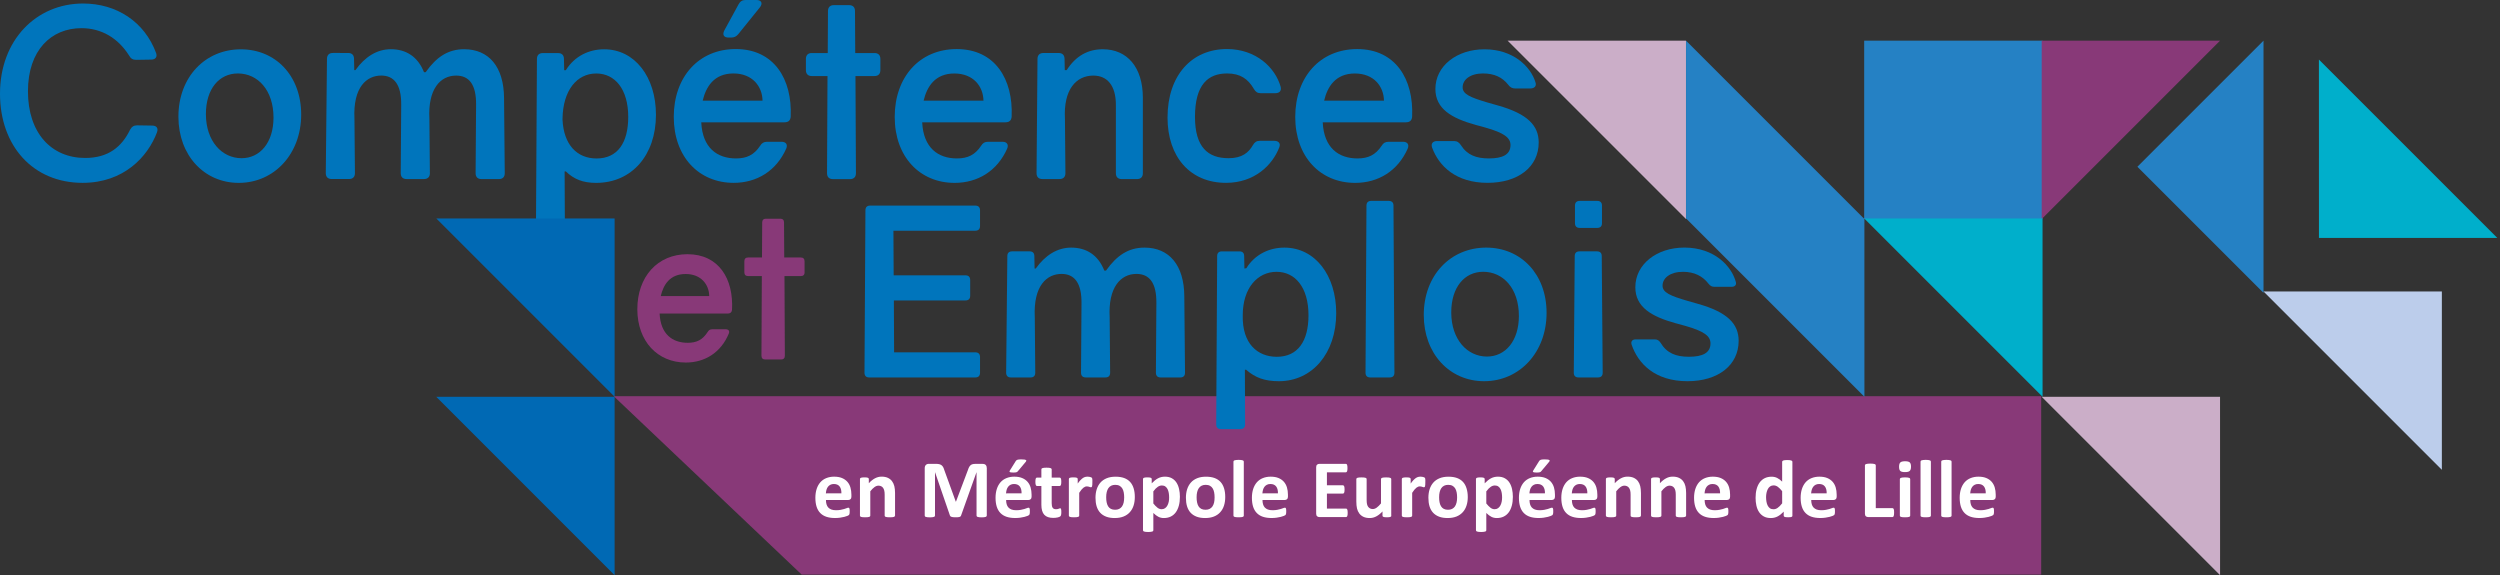
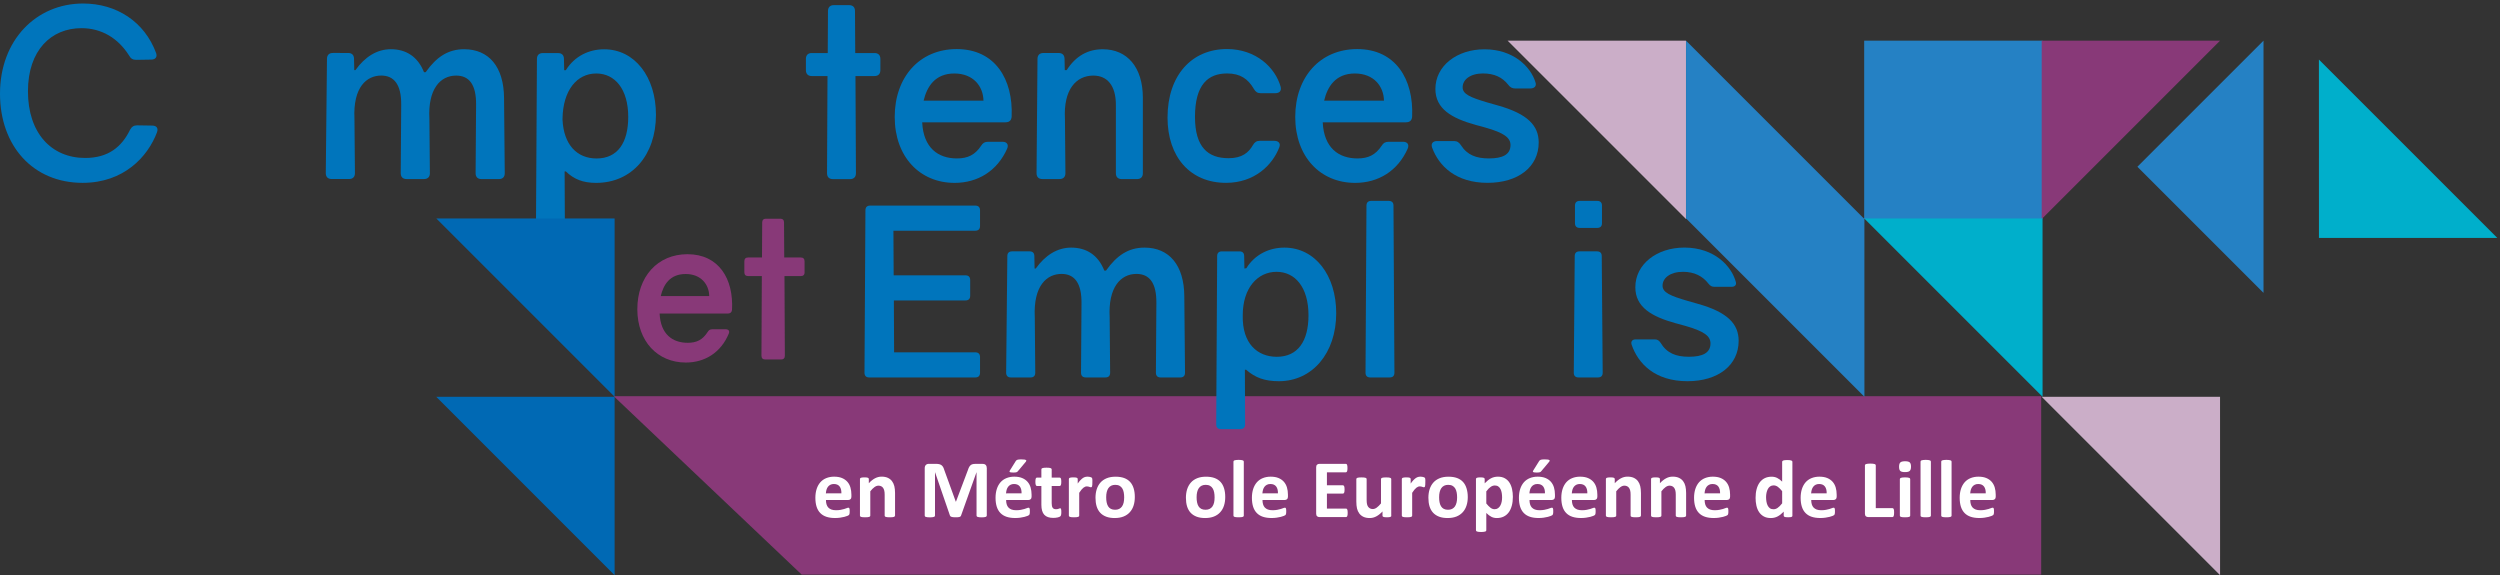
<svg xmlns="http://www.w3.org/2000/svg" version="1.1" id="Calque_1" x="0px" y="0px" viewBox="0 0 739.57 170.16" style="enable-background:new 0 0 739.57 170.16;" xml:space="preserve">
  <rect x="0" y="0" width="739.57" height="170.16" fill="#333333" stroke="none" />
  <style type="text/css">
	.st0{fill:#0075BC;}
	.st1{fill:#883978;}
	.st2{fill:#FFFFFF;}
	.st3{fill:#2581C4;}
	.st4{fill:#00AFCB;}
	.st5{fill:#0069B4;}
	.st6{fill:#CBAEC8;}
	.st7{fill:#BCCDEB;}
</style>
  <g>
    <path class="st0" d="M46.18,15.69c0.42,1.18-0.21,1.94-1.46,1.94l-4.44,0.07c-0.97,0-1.6-0.35-2.08-1.25   C34.93,11.25,30,8.33,24.1,8.33c-8.89,0-15.83,6.46-15.83,18.68c0,12.36,6.94,19.72,16.94,19.72c6.87,0,10.83-3.33,13.26-8.33   c0.49-0.9,1.11-1.32,2.08-1.32L45,37.15c1.32,0,1.87,0.76,1.46,1.94c-2.71,7.29-9.86,15-22.01,15C9.79,54.1,0,43.19,0,27.71   C0,11.87,10.7,1.04,24.58,1.04C34.51,1.04,42.78,6.46,46.18,15.69" />
-     <path class="st0" d="M89.1,33.89c0,11.66-7.99,20.21-18.47,20.21c-10.21,0-17.85-8.13-17.85-19.58c0-11.73,7.92-19.93,18.47-19.93   C81.47,14.58,89.1,22.36,89.1,33.89 M60.91,33.75c0,7.98,4.72,13.05,10.55,13.05c5.49,0,9.45-4.65,9.45-12.01   c0-8.12-4.65-13.06-10.55-13.06C64.87,21.73,60.91,26.25,60.91,33.75" />
    <path class="st0" d="M149.11,28.96l0.21,22.29c0,1.11-0.63,1.73-1.74,1.73h-5.14c-1.11,0-1.74-0.62-1.74-1.73l0.14-20.21   c0.07-5.97-2.01-8.68-5.9-8.68c-4.72,0-8.4,4.03-7.91,12.84l0.14,16.04c0,1.11-0.63,1.73-1.74,1.73h-5.14   c-1.11,0-1.74-0.62-1.74-1.73l0.14-20.21c0.07-5.97-2.09-8.68-5.91-8.68c-4.24,0-8.4,3.33-7.92,12.84l0.14,16.04   c0,1.11-0.63,1.73-1.74,1.73h-5.14c-1.11,0-1.74-0.62-1.74-1.73l0.35-33.82c0-1.11,0.63-1.74,1.73-1.74H103   c1.11,0,1.73,0.63,1.73,1.74l0.07,3.33h0.35c2.78-3.89,6.32-6.18,10.49-6.18c4.51,0,7.98,2.22,9.79,6.8h0.49   c3.19-4.52,6.66-6.8,11.39-6.8C144.6,14.58,149.04,19.72,149.11,28.96" />
    <path class="st0" d="M194.05,33.96c0,11.94-7.15,20.14-17.71,20.14c-3.82,0-6.53-1.04-8.96-3.4h-0.35l0.07,15.83   c0,1.11-0.62,1.74-1.73,1.74h-5.07c-1.11,0-1.74-0.63-1.74-1.74l0.28-49.1c0-1.11,0.62-1.73,1.74-1.73h4.51   c1.11,0,1.74,0.62,1.74,1.73l0.07,3.33h0.49c2.64-4.24,6.94-6.18,11.32-6.18C187.8,14.58,194.05,22.78,194.05,33.96 M166.41,35.07   v0.35c0.35,7.43,4.31,11.46,10.07,11.46c6.18,0,9.37-4.58,9.37-12.29c0-8.26-3.96-12.85-9.44-12.85   C170.64,21.73,166.55,26.74,166.41,35.07" />
-     <path class="st0" d="M233.91,34.51c-0.07,1.11-0.7,1.67-1.81,1.67h-24.65c0.35,7.57,4.72,10.69,10.28,10.69   c3.19,0,5.34-1.04,7.15-3.75c0.49-0.83,1.11-1.18,2.08-1.18h4.24c1.32,0,1.88,0.83,1.39,2.01c-2.92,6.6-8.68,10.14-15.56,10.14   c-10.28,0-17.71-7.71-17.71-19.51c0-11.8,7.36-20.07,18.33-20.07C228.98,14.51,234.4,23.4,233.91,34.51 M207.87,29.79h17.71   c-0.07-4.24-2.99-8.06-8.61-8.06C211.2,21.74,208.85,25.69,207.87,29.79 M218.43,10.07c-0.63,0.76-1.25,1.04-2.15,1.04h-0.76   c-1.39,0-1.88-0.83-1.25-2.09l4.24-7.77c0.49-0.9,1.11-1.25,2.08-1.25h3.19c1.46,0,1.95,0.97,1.04,2.15L218.43,10.07z" />
    <path class="st0" d="M260.44,20.76c0,1.11-0.63,1.74-1.74,1.74h-5.63l0.14,28.75c0,1.11-0.63,1.74-1.74,1.74h-5.07   c-1.11,0-1.74-0.62-1.74-1.74l0.14-28.75h-4.65c-1.11,0-1.74-0.63-1.74-1.74v-3.33c0-1.11,0.62-1.74,1.74-1.74h4.72l0.07-12.43   c0-1.11,0.63-1.74,1.74-1.74h4.51c1.11,0,1.74,0.63,1.74,1.74l0.07,12.43h5.7c1.11,0,1.74,0.62,1.74,1.74V20.76z" />
    <path class="st0" d="M299.27,34.51c-0.07,1.11-0.7,1.67-1.81,1.67h-24.65c0.35,7.57,4.72,10.69,10.28,10.69   c3.19,0,5.35-1.04,7.15-3.75c0.49-0.83,1.11-1.18,2.08-1.18h4.24c1.32,0,1.88,0.83,1.39,2.02c-2.92,6.6-8.68,10.14-15.56,10.14   c-10.27,0-17.71-7.71-17.71-19.51s7.36-20.07,18.33-20.07C294.34,14.51,299.76,23.4,299.27,34.51 M273.23,29.79h17.71   c-0.07-4.24-2.99-8.05-8.61-8.05C276.56,21.74,274.2,25.69,273.23,29.79" />
    <path class="st0" d="M338.09,28.96v22.29c0,1.11-0.63,1.73-1.74,1.73h-4.51c-1.11,0-1.73-0.62-1.73-1.73V31.04   c0-5.76-2.57-8.68-6.67-8.68c-5.07,0-8.89,4.1-8.4,12.84l0.14,16.04c0,1.11-0.63,1.73-1.74,1.73h-5.07c-1.11,0-1.73-0.62-1.73-1.73   l0.28-33.82c0-1.11,0.63-1.74,1.74-1.74h4.52c1.11,0,1.74,0.63,1.74,1.74l0.07,3.33h0.56c2.71-4.24,6.32-6.18,10.69-6.18   C333.44,14.58,338.09,19.86,338.09,28.96" />
    <path class="st0" d="M378.86,25.69c0.28,1.18-0.35,1.88-1.6,1.88h-4.31c-0.97,0-1.53-0.42-2.01-1.25   c-1.74-2.99-4.03-4.59-7.92-4.59c-5.63,0-9.51,3.27-9.51,12.85c0,9.03,3.89,12.22,9.93,12.22c3.96,0,5.9-1.6,7.22-3.89   c0.49-0.83,1.04-1.25,2.02-1.25h4.3c1.25,0,1.95,0.77,1.46,1.95c-2.01,5.21-7.29,10.48-15.76,10.48c-10.55,0-17.29-7.64-17.29-19.3   c0-12.57,7.22-20.28,17.57-20.28C371.57,14.51,377.26,20,378.86,25.69" />
    <path class="st0" d="M417.75,34.51c-0.07,1.11-0.7,1.67-1.81,1.67H391.3c0.35,7.57,4.72,10.69,10.28,10.69   c3.19,0,5.35-1.04,7.15-3.75c0.49-0.83,1.11-1.18,2.08-1.18h4.24c1.32,0,1.88,0.83,1.39,2.02c-2.92,6.6-8.68,10.14-15.56,10.14   c-10.27,0-17.71-7.71-17.71-19.51s7.36-20.07,18.33-20.07C412.82,14.51,418.24,23.4,417.75,34.51 M391.71,29.79h17.71   c-0.07-4.24-2.99-8.05-8.61-8.05C395.05,21.74,392.68,25.69,391.71,29.79" />
    <path class="st0" d="M454.22,24.3c0.42,1.18-0.28,1.87-1.53,1.87h-4.45c-0.9,0-1.53-0.35-2.08-1.11c-1.73-2.22-4.17-3.33-7.43-3.33   c-3.75,0-6.04,1.8-6.04,4.1c0,2.02,2.22,2.98,7.43,4.52l2.92,0.83c8.96,2.5,12.15,6.04,12.15,10.97c0,7.22-6.04,11.94-15.14,11.94   c-9.31,0-14.38-4.93-16.39-10.42c-0.42-1.18,0.21-1.94,1.46-1.94h5c0.97,0,1.53,0.42,2.08,1.25c1.87,2.92,4.58,3.89,8.26,3.89   c4.03,0,6.39-1.11,6.39-3.96c0-2.15-1.87-3.61-7.57-5.21l-2.78-0.76c-7.01-1.94-11.87-4.72-11.87-10.62   c0-6.8,6.32-11.73,14.51-11.73C447.76,14.58,452.83,19.79,454.22,24.3" />
  </g>
  <g>
    <path class="st1" d="M216.55,91.68c-0.06,0.67-0.51,1.07-1.18,1.07h-20.24c0.28,6.13,3.82,8.66,8.32,8.66c2.64,0,4.44-0.9,5.9-3.21   c0.34-0.56,0.73-0.79,1.35-0.79h3.99c0.84,0,1.24,0.51,0.9,1.29c-2.31,5.57-7.03,8.55-12.71,8.55c-8.32,0-14.34-6.24-14.34-15.8   c0-9.56,5.96-16.25,14.84-16.25C212.67,75.21,217.06,82.52,216.55,91.68z M195.47,87.58h14.34c-0.06-3.43-2.42-6.52-6.97-6.52   C198.16,81.05,196.25,84.26,195.47,87.58z" />
    <path class="st1" d="M238.03,80.55c0,0.73-0.39,1.12-1.12,1.12h-4.84l0.11,23.56c0,0.73-0.39,1.12-1.13,1.12h-4.67   c-0.73,0-1.12-0.39-1.12-1.12l0.11-23.56h-4.05c-0.73,0-1.12-0.39-1.12-1.12v-3.26c0-0.73,0.39-1.12,1.12-1.12h4.1l0.06-10.35   c0-0.73,0.39-1.12,1.12-1.12h4.22c0.73,0,1.12,0.39,1.12,1.12l0.06,10.35h4.89c0.73,0,1.12,0.39,1.12,1.12V80.55z" />
  </g>
  <polygon class="st1" points="181.56,117.21 237.15,169.97 237.15,169.98 603.84,169.98 603.84,117.21 " />
  <g>
    <path class="st2" d="M251.88,146.81c0,0.37-0.08,0.65-0.25,0.83c-0.17,0.18-0.4,0.27-0.69,0.27h-6.6c0,0.46,0.05,0.88,0.16,1.26   s0.28,0.7,0.52,0.96c0.24,0.26,0.55,0.46,0.92,0.6s0.83,0.21,1.36,0.21c0.54,0,1.01-0.04,1.41-0.12s0.76-0.16,1.05-0.25   c0.3-0.09,0.54-0.18,0.74-0.26c0.19-0.08,0.35-0.12,0.47-0.12c0.07,0,0.13,0.01,0.18,0.04c0.05,0.03,0.09,0.08,0.12,0.15   c0.03,0.07,0.05,0.18,0.07,0.31c0.01,0.13,0.02,0.3,0.02,0.5c0,0.18,0,0.33-0.01,0.46c-0.01,0.13-0.02,0.23-0.04,0.32   c-0.02,0.09-0.04,0.16-0.07,0.23c-0.03,0.06-0.08,0.12-0.13,0.18s-0.2,0.13-0.43,0.23c-0.24,0.1-0.54,0.19-0.9,0.29   c-0.36,0.09-0.78,0.17-1.25,0.24c-0.47,0.07-0.97,0.1-1.51,0.1c-0.96,0-1.81-0.12-2.54-0.36s-1.33-0.61-1.82-1.11   c-0.49-0.5-0.85-1.12-1.09-1.87c-0.24-0.75-0.36-1.64-0.36-2.65c0-0.96,0.13-1.83,0.38-2.61s0.62-1.43,1.09-1.97   c0.48-0.54,1.06-0.95,1.75-1.23c0.69-0.28,1.46-0.43,2.32-0.43c0.91,0,1.68,0.13,2.33,0.4s1.17,0.64,1.59,1.11s0.72,1.04,0.91,1.68   c0.19,0.65,0.29,1.35,0.29,2.12V146.81z M248.91,145.94c0.02-0.86-0.15-1.53-0.52-2.02c-0.37-0.49-0.94-0.74-1.71-0.74   c-0.39,0-0.73,0.07-1.02,0.22c-0.29,0.15-0.53,0.34-0.72,0.59c-0.19,0.25-0.34,0.54-0.44,0.88c-0.1,0.34-0.16,0.7-0.18,1.08H248.91   z" />
    <path class="st2" d="M264.76,152.55c0,0.08-0.02,0.15-0.07,0.21c-0.05,0.06-0.13,0.11-0.24,0.15c-0.11,0.04-0.27,0.07-0.47,0.09   c-0.2,0.02-0.44,0.03-0.74,0.03c-0.3,0-0.55-0.01-0.75-0.03c-0.2-0.02-0.35-0.05-0.47-0.09c-0.11-0.04-0.19-0.09-0.24-0.15   c-0.05-0.06-0.07-0.13-0.07-0.21v-6.19c0-0.53-0.04-0.94-0.12-1.24s-0.19-0.56-0.33-0.77s-0.33-0.38-0.57-0.5   c-0.23-0.12-0.5-0.18-0.81-0.18c-0.39,0-0.78,0.14-1.18,0.43c-0.4,0.28-0.81,0.7-1.24,1.24v7.21c0,0.08-0.02,0.15-0.07,0.21   c-0.05,0.06-0.13,0.11-0.25,0.15c-0.12,0.04-0.27,0.07-0.47,0.09c-0.19,0.02-0.44,0.03-0.74,0.03s-0.55-0.01-0.74-0.03   c-0.19-0.02-0.35-0.05-0.47-0.09c-0.12-0.04-0.2-0.09-0.25-0.15c-0.05-0.06-0.07-0.13-0.07-0.21V141.7c0-0.08,0.02-0.15,0.06-0.21   c0.04-0.06,0.11-0.11,0.22-0.15s0.24-0.07,0.41-0.09c0.17-0.02,0.38-0.03,0.63-0.03c0.26,0,0.47,0.01,0.64,0.03   c0.17,0.02,0.3,0.05,0.4,0.09s0.16,0.09,0.2,0.15c0.04,0.06,0.06,0.13,0.06,0.21v1.25c0.6-0.65,1.21-1.13,1.83-1.46   c0.62-0.32,1.27-0.49,1.94-0.49c0.74,0,1.36,0.12,1.87,0.36c0.51,0.24,0.92,0.57,1.23,0.99c0.31,0.42,0.54,0.91,0.68,1.47   c0.14,0.56,0.21,1.23,0.21,2.02V152.55z" />
    <path class="st2" d="M291.91,152.53c0,0.08-0.02,0.15-0.07,0.22c-0.04,0.06-0.13,0.12-0.24,0.16c-0.12,0.04-0.27,0.07-0.47,0.1   c-0.19,0.02-0.44,0.04-0.74,0.04c-0.29,0-0.54-0.01-0.73-0.04c-0.19-0.02-0.35-0.06-0.46-0.1c-0.11-0.04-0.19-0.09-0.24-0.16   c-0.05-0.07-0.07-0.14-0.07-0.22v-12.81h-0.02l-4.56,12.79c-0.03,0.11-0.08,0.19-0.16,0.26c-0.07,0.07-0.17,0.12-0.3,0.16   c-0.13,0.04-0.29,0.07-0.48,0.08c-0.19,0.01-0.43,0.02-0.71,0.02c-0.28,0-0.51-0.01-0.71-0.03c-0.19-0.02-0.35-0.05-0.48-0.1   s-0.22-0.1-0.3-0.16c-0.07-0.07-0.12-0.14-0.15-0.23l-4.4-12.79h-0.02v12.81c0,0.08-0.02,0.15-0.07,0.22   c-0.04,0.06-0.13,0.12-0.25,0.16c-0.12,0.04-0.28,0.07-0.47,0.1s-0.44,0.04-0.74,0.04c-0.29,0-0.54-0.01-0.73-0.04   c-0.19-0.02-0.35-0.06-0.47-0.1c-0.12-0.04-0.2-0.09-0.24-0.16c-0.04-0.07-0.07-0.14-0.07-0.22V138.5c0-0.41,0.11-0.73,0.33-0.95   c0.22-0.22,0.51-0.33,0.88-0.33h2.09c0.37,0,0.69,0.03,0.96,0.09s0.5,0.16,0.69,0.3c0.19,0.14,0.36,0.33,0.49,0.56   c0.13,0.23,0.24,0.52,0.34,0.86l3.41,9.38h0.05l3.53-9.35c0.11-0.34,0.22-0.63,0.35-0.86c0.13-0.24,0.27-0.43,0.44-0.57   c0.17-0.15,0.36-0.25,0.59-0.31c0.23-0.06,0.49-0.09,0.79-0.09h2.15c0.22,0,0.41,0.03,0.57,0.08s0.29,0.14,0.39,0.25   c0.1,0.11,0.18,0.24,0.23,0.4s0.08,0.34,0.08,0.54V152.53z" />
    <path class="st2" d="M305.18,146.81c0,0.37-0.08,0.65-0.25,0.83c-0.17,0.18-0.4,0.27-0.69,0.27h-6.6c0,0.46,0.05,0.88,0.16,1.26   s0.28,0.7,0.52,0.96c0.24,0.26,0.55,0.46,0.92,0.6s0.83,0.21,1.36,0.21c0.54,0,1.01-0.04,1.41-0.12s0.76-0.16,1.05-0.25   c0.3-0.09,0.54-0.18,0.74-0.26c0.19-0.08,0.35-0.12,0.47-0.12c0.07,0,0.13,0.01,0.18,0.04c0.05,0.03,0.09,0.08,0.12,0.15   c0.03,0.07,0.05,0.18,0.07,0.31c0.01,0.13,0.02,0.3,0.02,0.5c0,0.18,0,0.33-0.01,0.46c-0.01,0.13-0.02,0.23-0.04,0.32   c-0.02,0.09-0.04,0.16-0.07,0.23c-0.03,0.06-0.08,0.12-0.13,0.18s-0.2,0.13-0.43,0.23c-0.24,0.1-0.54,0.19-0.9,0.29   c-0.36,0.09-0.78,0.17-1.25,0.24c-0.47,0.07-0.97,0.1-1.51,0.1c-0.96,0-1.81-0.12-2.54-0.36s-1.33-0.61-1.82-1.11   c-0.49-0.5-0.85-1.12-1.09-1.87c-0.24-0.75-0.36-1.64-0.36-2.65c0-0.96,0.13-1.83,0.38-2.61s0.62-1.43,1.09-1.97   c0.48-0.54,1.06-0.95,1.75-1.23c0.69-0.28,1.46-0.43,2.32-0.43c0.91,0,1.68,0.13,2.33,0.4s1.17,0.64,1.59,1.11s0.72,1.04,0.91,1.68   c0.19,0.65,0.29,1.35,0.29,2.12V146.81z M302.21,145.94c0.02-0.86-0.15-1.53-0.52-2.02c-0.37-0.49-0.94-0.74-1.71-0.74   c-0.39,0-0.73,0.07-1.02,0.22c-0.29,0.15-0.53,0.34-0.72,0.59c-0.19,0.25-0.34,0.54-0.44,0.88c-0.1,0.34-0.16,0.7-0.18,1.08H302.21   z M300.5,136.38c0.06-0.09,0.13-0.17,0.21-0.23c0.08-0.06,0.18-0.12,0.3-0.15c0.12-0.04,0.28-0.06,0.46-0.08s0.41-0.02,0.68-0.02   c0.37,0,0.67,0.02,0.88,0.05s0.37,0.08,0.46,0.14s0.14,0.13,0.13,0.21c-0.01,0.08-0.05,0.17-0.12,0.25l-2.36,2.82   c-0.06,0.08-0.13,0.15-0.19,0.2s-0.15,0.1-0.25,0.13c-0.1,0.03-0.23,0.06-0.38,0.07c-0.15,0.02-0.35,0.02-0.58,0.02   c-0.28,0-0.51-0.01-0.67-0.04c-0.17-0.02-0.28-0.06-0.35-0.12c-0.06-0.05-0.09-0.12-0.08-0.2s0.05-0.17,0.13-0.28L300.5,136.38z" />
    <path class="st2" d="M313.97,151.48c0,0.36-0.02,0.63-0.07,0.82c-0.04,0.19-0.1,0.32-0.18,0.4c-0.07,0.08-0.18,0.15-0.32,0.21   c-0.14,0.06-0.31,0.11-0.5,0.16c-0.19,0.04-0.4,0.08-0.62,0.1s-0.45,0.04-0.67,0.04c-0.61,0-1.14-0.08-1.58-0.23   c-0.45-0.15-0.81-0.39-1.11-0.71c-0.29-0.32-0.51-0.72-0.64-1.21c-0.14-0.49-0.21-1.06-0.21-1.73v-5.56h-1.3   c-0.15,0-0.27-0.09-0.35-0.29s-0.12-0.51-0.12-0.96c0-0.23,0.01-0.43,0.03-0.6c0.02-0.16,0.05-0.29,0.09-0.38   c0.04-0.09,0.09-0.16,0.15-0.2c0.06-0.04,0.13-0.06,0.21-0.06h1.29v-2.42c0-0.08,0.02-0.15,0.07-0.22   c0.04-0.07,0.13-0.12,0.24-0.16c0.12-0.04,0.28-0.08,0.47-0.1c0.2-0.02,0.44-0.03,0.74-0.03c0.3,0,0.55,0.01,0.75,0.03   s0.35,0.05,0.47,0.1c0.11,0.04,0.19,0.1,0.24,0.16c0.05,0.06,0.07,0.14,0.07,0.22v2.42h2.36c0.08,0,0.15,0.02,0.21,0.06   c0.06,0.04,0.11,0.11,0.15,0.2c0.04,0.09,0.07,0.22,0.09,0.38c0.02,0.16,0.03,0.36,0.03,0.6c0,0.45-0.04,0.76-0.12,0.96   c-0.08,0.19-0.2,0.29-0.35,0.29h-2.37v5.1c0,0.59,0.09,1.04,0.28,1.33s0.52,0.44,1,0.44c0.16,0,0.31-0.01,0.44-0.04   c0.13-0.03,0.25-0.06,0.35-0.1c0.1-0.04,0.19-0.07,0.26-0.1s0.13-0.04,0.19-0.04c0.05,0,0.1,0.01,0.14,0.04   c0.04,0.03,0.08,0.08,0.1,0.17c0.02,0.08,0.05,0.2,0.07,0.35C313.96,151.07,313.97,151.25,313.97,151.48z" />
    <path class="st2" d="M323.15,142.71c0,0.29-0.01,0.53-0.02,0.72c-0.02,0.19-0.04,0.33-0.07,0.44s-0.08,0.18-0.13,0.22   c-0.05,0.04-0.12,0.06-0.2,0.06c-0.06,0-0.14-0.01-0.22-0.04s-0.17-0.06-0.27-0.09c-0.1-0.03-0.21-0.06-0.33-0.09   s-0.26-0.04-0.4-0.04c-0.17,0-0.34,0.03-0.51,0.1c-0.17,0.07-0.35,0.18-0.53,0.32c-0.18,0.15-0.37,0.34-0.57,0.58   s-0.41,0.54-0.64,0.9v6.76c0,0.08-0.02,0.15-0.07,0.21c-0.05,0.06-0.13,0.11-0.25,0.15c-0.12,0.04-0.27,0.07-0.47,0.09   c-0.19,0.02-0.44,0.03-0.74,0.03s-0.55-0.01-0.74-0.03c-0.19-0.02-0.35-0.05-0.47-0.09c-0.12-0.04-0.2-0.09-0.25-0.15   c-0.05-0.06-0.07-0.13-0.07-0.21V141.7c0-0.08,0.02-0.15,0.06-0.21c0.04-0.06,0.11-0.11,0.22-0.15s0.24-0.07,0.41-0.09   c0.17-0.02,0.38-0.03,0.63-0.03c0.26,0,0.47,0.01,0.64,0.03c0.17,0.02,0.3,0.05,0.4,0.09s0.16,0.09,0.2,0.15   c0.04,0.06,0.06,0.13,0.06,0.21v1.35c0.28-0.41,0.55-0.74,0.8-1c0.25-0.26,0.49-0.47,0.72-0.63s0.45-0.26,0.68-0.32   s0.45-0.09,0.68-0.09c0.1,0,0.22,0.01,0.34,0.02c0.12,0.01,0.25,0.03,0.38,0.06s0.24,0.06,0.34,0.1c0.1,0.04,0.17,0.08,0.21,0.12   c0.04,0.04,0.08,0.08,0.1,0.13c0.02,0.05,0.04,0.12,0.05,0.2c0.02,0.08,0.03,0.21,0.04,0.38   C323.15,142.19,323.15,142.42,323.15,142.71z" />
    <path class="st2" d="M335.71,147.02c0,0.92-0.12,1.77-0.36,2.53c-0.24,0.76-0.61,1.42-1.11,1.97c-0.49,0.55-1.11,0.98-1.86,1.28   s-1.62,0.45-2.61,0.45c-0.96,0-1.8-0.13-2.52-0.4c-0.71-0.27-1.31-0.66-1.78-1.17c-0.47-0.51-0.82-1.14-1.05-1.88   c-0.23-0.75-0.34-1.6-0.34-2.55c0-0.92,0.12-1.77,0.37-2.54c0.25-0.77,0.62-1.42,1.11-1.97c0.49-0.55,1.11-0.97,1.85-1.27   c0.74-0.3,1.61-0.45,2.61-0.45c0.97,0,1.82,0.13,2.53,0.39c0.71,0.26,1.3,0.65,1.77,1.16c0.47,0.51,0.81,1.14,1.04,1.88   S335.71,146.05,335.71,147.02z M332.56,147.14c0-0.54-0.04-1.03-0.13-1.48c-0.08-0.45-0.23-0.84-0.43-1.17   c-0.2-0.33-0.47-0.59-0.81-0.78s-0.76-0.28-1.27-0.28c-0.45,0-0.85,0.08-1.19,0.25c-0.34,0.17-0.62,0.41-0.84,0.73   s-0.38,0.71-0.49,1.16c-0.11,0.45-0.16,0.96-0.16,1.54c0,0.54,0.04,1.03,0.13,1.48c0.09,0.45,0.23,0.84,0.43,1.17   c0.2,0.33,0.47,0.59,0.81,0.77c0.34,0.18,0.76,0.27,1.27,0.27c0.46,0,0.86-0.08,1.2-0.25c0.34-0.17,0.62-0.41,0.84-0.72   c0.22-0.32,0.38-0.7,0.49-1.15C332.5,148.23,332.56,147.72,332.56,147.14z" />
-     <path class="st2" d="M349.05,146.97c0,0.96-0.1,1.83-0.31,2.61c-0.21,0.77-0.51,1.43-0.91,1.98c-0.4,0.54-0.89,0.96-1.48,1.25   c-0.59,0.29-1.27,0.44-2.03,0.44c-0.32,0-0.61-0.03-0.87-0.09c-0.26-0.06-0.52-0.15-0.77-0.28c-0.25-0.13-0.49-0.28-0.74-0.47   s-0.49-0.41-0.75-0.66v5.11c0,0.08-0.02,0.15-0.07,0.22s-0.13,0.12-0.25,0.16c-0.12,0.04-0.27,0.08-0.47,0.1   c-0.19,0.02-0.44,0.04-0.74,0.04s-0.55-0.01-0.74-0.04c-0.19-0.02-0.35-0.06-0.47-0.1c-0.12-0.04-0.2-0.1-0.25-0.16   c-0.05-0.06-0.07-0.14-0.07-0.22V141.7c0-0.08,0.02-0.15,0.06-0.21c0.04-0.06,0.11-0.11,0.21-0.15c0.1-0.04,0.23-0.07,0.4-0.09   c0.17-0.02,0.38-0.03,0.63-0.03c0.24,0,0.45,0.01,0.61,0.03c0.17,0.02,0.3,0.05,0.4,0.09c0.1,0.04,0.17,0.09,0.21,0.15   c0.04,0.06,0.06,0.13,0.06,0.21v1.28c0.32-0.32,0.63-0.61,0.93-0.86c0.3-0.25,0.61-0.45,0.93-0.62c0.32-0.17,0.64-0.29,0.98-0.37   s0.69-0.12,1.08-0.12c0.79,0,1.47,0.16,2.03,0.47c0.56,0.31,1.02,0.74,1.37,1.28s0.61,1.18,0.77,1.9   C348.97,145.38,349.05,146.15,349.05,146.97z M345.86,147.19c0-0.46-0.03-0.91-0.1-1.33c-0.07-0.43-0.19-0.8-0.35-1.14   c-0.17-0.33-0.38-0.6-0.66-0.8c-0.27-0.2-0.61-0.3-1.02-0.3c-0.2,0-0.4,0.03-0.6,0.09c-0.2,0.06-0.4,0.16-0.61,0.3   c-0.21,0.14-0.42,0.32-0.64,0.53c-0.22,0.22-0.45,0.49-0.69,0.82v3.58c0.43,0.54,0.84,0.96,1.23,1.26s0.79,0.44,1.22,0.44   c0.4,0,0.74-0.1,1.02-0.3c0.28-0.2,0.51-0.47,0.69-0.8c0.18-0.33,0.31-0.7,0.4-1.11S345.86,147.6,345.86,147.19z" />
    <path class="st2" d="M362.46,147.02c0,0.92-0.12,1.77-0.36,2.53c-0.24,0.76-0.61,1.42-1.11,1.97c-0.49,0.55-1.11,0.98-1.86,1.28   s-1.62,0.45-2.61,0.45c-0.96,0-1.8-0.13-2.52-0.4c-0.71-0.27-1.31-0.66-1.78-1.17c-0.47-0.51-0.82-1.14-1.05-1.88   c-0.23-0.75-0.34-1.6-0.34-2.55c0-0.92,0.12-1.77,0.37-2.54c0.25-0.77,0.62-1.42,1.11-1.97c0.49-0.55,1.11-0.97,1.85-1.27   c0.74-0.3,1.61-0.45,2.61-0.45c0.97,0,1.82,0.13,2.53,0.39c0.71,0.26,1.3,0.65,1.77,1.16c0.47,0.51,0.81,1.14,1.04,1.88   S362.46,146.05,362.46,147.02z M359.31,147.14c0-0.54-0.04-1.03-0.13-1.48c-0.08-0.45-0.23-0.84-0.43-1.17   c-0.2-0.33-0.47-0.59-0.81-0.78s-0.76-0.28-1.27-0.28c-0.45,0-0.85,0.08-1.19,0.25c-0.34,0.17-0.62,0.41-0.84,0.73   s-0.38,0.71-0.49,1.16c-0.11,0.45-0.16,0.96-0.16,1.54c0,0.54,0.04,1.03,0.13,1.48c0.09,0.45,0.23,0.84,0.43,1.17   c0.2,0.33,0.47,0.59,0.81,0.77c0.34,0.18,0.76,0.27,1.27,0.27c0.46,0,0.86-0.08,1.2-0.25c0.34-0.17,0.62-0.41,0.84-0.72   c0.22-0.32,0.38-0.7,0.49-1.15C359.26,148.23,359.31,147.72,359.31,147.14z" />
    <path class="st2" d="M367.95,152.55c0,0.08-0.02,0.15-0.07,0.21c-0.05,0.06-0.13,0.11-0.25,0.15c-0.12,0.04-0.27,0.07-0.47,0.09   c-0.19,0.02-0.44,0.03-0.74,0.03s-0.55-0.01-0.74-0.03c-0.19-0.02-0.35-0.05-0.47-0.09c-0.12-0.04-0.2-0.09-0.25-0.15   c-0.05-0.06-0.07-0.13-0.07-0.21v-15.99c0-0.08,0.02-0.15,0.07-0.22c0.05-0.07,0.13-0.12,0.25-0.16c0.12-0.04,0.27-0.08,0.47-0.1   c0.19-0.02,0.44-0.04,0.74-0.04s0.55,0.01,0.74,0.04c0.19,0.02,0.35,0.06,0.47,0.1c0.12,0.04,0.2,0.1,0.25,0.16   c0.05,0.06,0.07,0.14,0.07,0.22V152.55z" />
    <path class="st2" d="M381.02,146.81c0,0.37-0.08,0.65-0.25,0.83c-0.17,0.18-0.4,0.27-0.69,0.27h-6.6c0,0.46,0.05,0.88,0.16,1.26   s0.28,0.7,0.52,0.96c0.24,0.26,0.55,0.46,0.92,0.6c0.38,0.14,0.83,0.21,1.36,0.21c0.54,0,1-0.04,1.41-0.12   c0.41-0.08,0.76-0.16,1.05-0.25c0.3-0.09,0.54-0.18,0.74-0.26s0.35-0.12,0.47-0.12c0.07,0,0.13,0.01,0.18,0.04   c0.05,0.03,0.09,0.08,0.12,0.15s0.05,0.18,0.07,0.31c0.01,0.13,0.02,0.3,0.02,0.5c0,0.18,0,0.33-0.01,0.46   c-0.01,0.13-0.02,0.23-0.04,0.32c-0.02,0.09-0.04,0.16-0.07,0.23c-0.03,0.06-0.08,0.12-0.13,0.18s-0.2,0.13-0.43,0.23   c-0.24,0.1-0.54,0.19-0.9,0.29c-0.36,0.09-0.78,0.17-1.25,0.24c-0.47,0.07-0.97,0.1-1.51,0.1c-0.96,0-1.81-0.12-2.54-0.36   s-1.33-0.61-1.82-1.11c-0.49-0.5-0.85-1.12-1.09-1.87s-0.36-1.64-0.36-2.65c0-0.96,0.13-1.83,0.38-2.61   c0.25-0.77,0.62-1.43,1.09-1.97c0.48-0.54,1.06-0.95,1.75-1.23c0.69-0.28,1.46-0.43,2.32-0.43c0.91,0,1.68,0.13,2.33,0.4   s1.17,0.64,1.59,1.11c0.41,0.47,0.72,1.04,0.91,1.68c0.19,0.65,0.29,1.35,0.29,2.12V146.81z M378.05,145.94   c0.02-0.86-0.15-1.53-0.52-2.02c-0.37-0.49-0.94-0.74-1.71-0.74c-0.39,0-0.73,0.07-1.02,0.22c-0.29,0.15-0.53,0.34-0.72,0.59   c-0.19,0.25-0.34,0.54-0.44,0.88c-0.1,0.34-0.16,0.7-0.18,1.08H378.05z" />
    <path class="st2" d="M398.68,151.71c0,0.24-0.01,0.43-0.03,0.59s-0.05,0.29-0.09,0.38c-0.04,0.1-0.09,0.17-0.15,0.21   c-0.06,0.04-0.13,0.07-0.2,0.07h-7.91c-0.27,0-0.49-0.08-0.67-0.24s-0.27-0.42-0.27-0.77v-13.72c0-0.36,0.09-0.61,0.27-0.77   c0.18-0.16,0.41-0.24,0.67-0.24h7.86c0.07,0,0.14,0.02,0.19,0.06c0.06,0.04,0.11,0.11,0.15,0.21c0.04,0.1,0.07,0.23,0.09,0.39   c0.02,0.16,0.03,0.36,0.03,0.6c0,0.23-0.01,0.42-0.03,0.58c-0.02,0.16-0.05,0.29-0.09,0.38c-0.04,0.1-0.09,0.17-0.15,0.21   c-0.06,0.04-0.12,0.07-0.19,0.07h-5.62v3.84h4.75c0.07,0,0.14,0.02,0.2,0.07c0.06,0.04,0.11,0.11,0.15,0.21   c0.04,0.09,0.07,0.22,0.09,0.38c0.02,0.16,0.03,0.35,0.03,0.58c0,0.24-0.01,0.43-0.03,0.58s-0.05,0.28-0.09,0.37   c-0.04,0.09-0.09,0.16-0.15,0.2c-0.06,0.04-0.13,0.06-0.2,0.06h-4.75v4.44h5.67c0.07,0,0.14,0.02,0.2,0.07   c0.06,0.04,0.11,0.12,0.15,0.21c0.04,0.1,0.07,0.22,0.09,0.38S398.68,151.48,398.68,151.71z" />
    <path class="st2" d="M411.6,152.55c0,0.08-0.02,0.15-0.06,0.21c-0.04,0.06-0.11,0.11-0.21,0.15c-0.1,0.04-0.24,0.07-0.4,0.09   c-0.17,0.02-0.38,0.03-0.63,0.03c-0.27,0-0.48-0.01-0.65-0.03c-0.17-0.02-0.3-0.05-0.4-0.09c-0.1-0.04-0.17-0.09-0.21-0.15   c-0.04-0.06-0.06-0.13-0.06-0.21v-1.25c-0.6,0.65-1.21,1.13-1.83,1.46s-1.26,0.49-1.93,0.49c-0.75,0-1.37-0.12-1.88-0.36   s-0.92-0.58-1.23-1c-0.31-0.42-0.54-0.91-0.67-1.47c-0.13-0.55-0.2-1.25-0.2-2.07v-6.64c0-0.08,0.02-0.15,0.07-0.21   c0.04-0.06,0.13-0.11,0.24-0.15c0.12-0.04,0.28-0.07,0.47-0.09c0.2-0.02,0.44-0.03,0.74-0.03c0.3,0,0.55,0.01,0.74,0.03   c0.19,0.02,0.35,0.05,0.47,0.09c0.12,0.04,0.2,0.09,0.25,0.15c0.05,0.06,0.07,0.13,0.07,0.21v6.13c0,0.57,0.04,1,0.11,1.3   c0.07,0.3,0.18,0.56,0.33,0.77s0.34,0.38,0.57,0.5c0.23,0.12,0.5,0.18,0.81,0.18c0.39,0,0.78-0.14,1.17-0.43   c0.39-0.28,0.81-0.7,1.26-1.24v-7.21c0-0.08,0.02-0.15,0.07-0.21c0.04-0.06,0.13-0.11,0.24-0.15c0.12-0.04,0.27-0.07,0.47-0.09   c0.19-0.02,0.44-0.03,0.74-0.03c0.3,0,0.55,0.01,0.74,0.03c0.2,0.02,0.35,0.05,0.46,0.09c0.11,0.04,0.19,0.09,0.24,0.15   c0.05,0.06,0.07,0.13,0.07,0.21V152.55z" />
    <path class="st2" d="M421.65,142.71c0,0.29-0.01,0.53-0.02,0.72c-0.02,0.19-0.04,0.33-0.07,0.44s-0.08,0.18-0.13,0.22   c-0.05,0.04-0.12,0.06-0.2,0.06c-0.07,0-0.14-0.01-0.22-0.04s-0.17-0.06-0.27-0.09c-0.1-0.03-0.21-0.06-0.33-0.09   s-0.25-0.04-0.4-0.04c-0.17,0-0.34,0.03-0.51,0.1c-0.17,0.07-0.35,0.18-0.53,0.32c-0.18,0.15-0.37,0.34-0.57,0.58   s-0.41,0.54-0.64,0.9v6.76c0,0.08-0.02,0.15-0.07,0.21c-0.05,0.06-0.13,0.11-0.25,0.15c-0.12,0.04-0.27,0.07-0.47,0.09   c-0.19,0.02-0.44,0.03-0.74,0.03s-0.55-0.01-0.74-0.03c-0.2-0.02-0.35-0.05-0.47-0.09c-0.12-0.04-0.2-0.09-0.25-0.15   c-0.05-0.06-0.07-0.13-0.07-0.21V141.7c0-0.08,0.02-0.15,0.06-0.21c0.04-0.06,0.11-0.11,0.22-0.15c0.1-0.04,0.24-0.07,0.41-0.09   c0.17-0.02,0.38-0.03,0.63-0.03c0.26,0,0.47,0.01,0.64,0.03c0.17,0.02,0.3,0.05,0.4,0.09c0.09,0.04,0.16,0.09,0.2,0.15   c0.04,0.06,0.06,0.13,0.06,0.21v1.35c0.28-0.41,0.55-0.74,0.8-1c0.25-0.26,0.49-0.47,0.72-0.63s0.45-0.26,0.68-0.32   c0.23-0.06,0.45-0.09,0.68-0.09c0.11,0,0.22,0.01,0.34,0.02c0.12,0.01,0.25,0.03,0.38,0.06c0.13,0.03,0.24,0.06,0.34,0.1   c0.1,0.04,0.17,0.08,0.21,0.12c0.04,0.04,0.08,0.08,0.1,0.13c0.02,0.05,0.04,0.12,0.05,0.2c0.02,0.08,0.03,0.21,0.04,0.38   C421.64,142.19,421.65,142.42,421.65,142.71z" />
    <path class="st2" d="M434.21,147.02c0,0.92-0.12,1.77-0.37,2.53c-0.24,0.76-0.61,1.42-1.11,1.97c-0.5,0.55-1.12,0.98-1.86,1.28   c-0.75,0.3-1.62,0.45-2.62,0.45c-0.96,0-1.8-0.13-2.52-0.4c-0.71-0.27-1.3-0.66-1.78-1.17c-0.47-0.51-0.82-1.14-1.05-1.88   c-0.23-0.75-0.34-1.6-0.34-2.55c0-0.92,0.12-1.77,0.37-2.54c0.25-0.77,0.62-1.42,1.11-1.97c0.49-0.55,1.11-0.97,1.85-1.27   c0.74-0.3,1.61-0.45,2.61-0.45c0.97,0,1.82,0.13,2.53,0.39c0.71,0.26,1.3,0.65,1.77,1.16c0.47,0.51,0.81,1.14,1.04,1.88   S434.21,146.05,434.21,147.02z M431.05,147.14c0-0.54-0.04-1.03-0.13-1.48c-0.09-0.45-0.23-0.84-0.43-1.17   c-0.2-0.33-0.47-0.59-0.81-0.78c-0.34-0.19-0.76-0.28-1.27-0.28c-0.45,0-0.85,0.08-1.19,0.25c-0.34,0.17-0.62,0.41-0.84,0.73   c-0.22,0.32-0.38,0.71-0.49,1.16c-0.11,0.45-0.16,0.96-0.16,1.54c0,0.54,0.04,1.03,0.13,1.48c0.09,0.45,0.23,0.84,0.43,1.17   c0.2,0.33,0.47,0.59,0.81,0.77s0.76,0.27,1.26,0.27c0.46,0,0.86-0.08,1.2-0.25s0.62-0.41,0.84-0.72c0.22-0.32,0.38-0.7,0.49-1.15   C431,148.23,431.05,147.72,431.05,147.14z" />
    <path class="st2" d="M447.55,146.97c0,0.96-0.1,1.83-0.31,2.61c-0.21,0.77-0.51,1.43-0.91,1.98c-0.4,0.54-0.89,0.96-1.48,1.25   s-1.27,0.44-2.03,0.44c-0.32,0-0.61-0.03-0.87-0.09s-0.52-0.15-0.77-0.28c-0.25-0.13-0.49-0.28-0.74-0.47s-0.49-0.41-0.75-0.66   v5.11c0,0.08-0.02,0.15-0.07,0.22c-0.05,0.06-0.13,0.12-0.25,0.16c-0.12,0.04-0.27,0.08-0.47,0.1s-0.44,0.04-0.74,0.04   s-0.55-0.01-0.74-0.04c-0.2-0.02-0.35-0.06-0.47-0.1c-0.12-0.04-0.2-0.1-0.25-0.16s-0.07-0.14-0.07-0.22V141.7   c0-0.08,0.02-0.15,0.06-0.21c0.04-0.06,0.11-0.11,0.21-0.15s0.24-0.07,0.4-0.09c0.17-0.02,0.38-0.03,0.63-0.03   c0.24,0,0.45,0.01,0.61,0.03c0.17,0.02,0.3,0.05,0.4,0.09s0.17,0.09,0.21,0.15c0.04,0.06,0.06,0.13,0.06,0.21v1.28   c0.32-0.32,0.63-0.61,0.93-0.86c0.3-0.25,0.61-0.45,0.93-0.62s0.64-0.29,0.98-0.37c0.34-0.08,0.7-0.12,1.08-0.12   c0.79,0,1.47,0.16,2.03,0.47c0.56,0.31,1.02,0.74,1.37,1.28s0.61,1.18,0.77,1.9S447.55,146.15,447.55,146.97z M444.36,147.19   c0-0.46-0.03-0.91-0.1-1.33c-0.07-0.43-0.19-0.8-0.35-1.14s-0.38-0.6-0.66-0.8c-0.27-0.2-0.61-0.3-1.02-0.3   c-0.2,0-0.4,0.03-0.6,0.09c-0.2,0.06-0.4,0.16-0.61,0.3c-0.21,0.14-0.42,0.32-0.64,0.53c-0.22,0.22-0.45,0.49-0.69,0.82v3.58   c0.43,0.54,0.84,0.96,1.23,1.26c0.39,0.3,0.79,0.44,1.22,0.44c0.4,0,0.74-0.1,1.02-0.3c0.28-0.2,0.51-0.47,0.69-0.8   c0.18-0.33,0.31-0.7,0.39-1.11C444.32,148.02,444.36,147.6,444.36,147.19z" />
    <path class="st2" d="M460.01,146.81c0,0.37-0.08,0.65-0.25,0.83c-0.17,0.18-0.4,0.27-0.69,0.27h-6.6c0,0.46,0.05,0.88,0.16,1.26   s0.28,0.7,0.52,0.96c0.24,0.26,0.55,0.46,0.92,0.6c0.38,0.14,0.83,0.21,1.36,0.21c0.54,0,1-0.04,1.41-0.12   c0.41-0.08,0.76-0.16,1.05-0.25c0.3-0.09,0.54-0.18,0.74-0.26s0.35-0.12,0.47-0.12c0.07,0,0.13,0.01,0.18,0.04   c0.05,0.03,0.09,0.08,0.12,0.15s0.05,0.18,0.07,0.31c0.01,0.13,0.02,0.3,0.02,0.5c0,0.18,0,0.33-0.01,0.46   c-0.01,0.13-0.02,0.23-0.04,0.32c-0.02,0.09-0.04,0.16-0.07,0.23c-0.03,0.06-0.08,0.12-0.13,0.18s-0.2,0.13-0.43,0.23   c-0.24,0.1-0.54,0.19-0.9,0.29c-0.36,0.09-0.78,0.17-1.25,0.24c-0.47,0.07-0.97,0.1-1.51,0.1c-0.96,0-1.81-0.12-2.54-0.36   s-1.33-0.61-1.82-1.11c-0.49-0.5-0.85-1.12-1.09-1.87s-0.36-1.64-0.36-2.65c0-0.96,0.13-1.83,0.38-2.61   c0.25-0.77,0.62-1.43,1.09-1.97c0.48-0.54,1.06-0.95,1.75-1.23c0.69-0.28,1.46-0.43,2.32-0.43c0.91,0,1.68,0.13,2.33,0.4   s1.17,0.64,1.59,1.11c0.41,0.47,0.72,1.04,0.91,1.68c0.19,0.65,0.29,1.35,0.29,2.12V146.81z M457.04,145.94   c0.02-0.86-0.15-1.53-0.52-2.02c-0.37-0.49-0.94-0.74-1.71-0.74c-0.39,0-0.73,0.07-1.02,0.22c-0.29,0.15-0.53,0.34-0.72,0.59   c-0.19,0.25-0.34,0.54-0.44,0.88c-0.1,0.34-0.16,0.7-0.18,1.08H457.04z M455.33,136.38c0.06-0.09,0.13-0.17,0.21-0.23   c0.08-0.06,0.18-0.12,0.3-0.15c0.12-0.04,0.28-0.06,0.46-0.08s0.41-0.02,0.68-0.02c0.37,0,0.67,0.02,0.88,0.05s0.37,0.08,0.46,0.14   c0.09,0.06,0.14,0.13,0.13,0.21c-0.01,0.08-0.05,0.17-0.12,0.25l-2.36,2.82c-0.07,0.08-0.13,0.15-0.19,0.2   c-0.07,0.05-0.15,0.1-0.25,0.13c-0.1,0.03-0.23,0.06-0.38,0.07c-0.15,0.02-0.35,0.02-0.58,0.02c-0.28,0-0.51-0.01-0.67-0.04   s-0.28-0.06-0.35-0.12c-0.06-0.05-0.09-0.12-0.08-0.2c0.01-0.08,0.05-0.17,0.13-0.28L455.33,136.38z" />
    <path class="st2" d="M472.55,146.81c0,0.37-0.08,0.65-0.25,0.83c-0.17,0.18-0.4,0.27-0.69,0.27h-6.6c0,0.46,0.05,0.88,0.16,1.26   s0.28,0.7,0.52,0.96c0.24,0.26,0.55,0.46,0.92,0.6c0.38,0.14,0.83,0.21,1.36,0.21c0.54,0,1-0.04,1.41-0.12   c0.41-0.08,0.76-0.16,1.05-0.25c0.3-0.09,0.54-0.18,0.74-0.26s0.35-0.12,0.47-0.12c0.07,0,0.13,0.01,0.18,0.04   c0.05,0.03,0.09,0.08,0.12,0.15s0.05,0.18,0.07,0.31c0.01,0.13,0.02,0.3,0.02,0.5c0,0.18,0,0.33-0.01,0.46   c-0.01,0.13-0.02,0.23-0.04,0.32c-0.02,0.09-0.04,0.16-0.07,0.23c-0.03,0.06-0.08,0.12-0.13,0.18s-0.2,0.13-0.43,0.23   c-0.24,0.1-0.54,0.19-0.9,0.29c-0.36,0.09-0.78,0.17-1.25,0.24c-0.47,0.07-0.97,0.1-1.51,0.1c-0.96,0-1.81-0.12-2.54-0.36   s-1.33-0.61-1.82-1.11c-0.49-0.5-0.85-1.12-1.09-1.87s-0.36-1.64-0.36-2.65c0-0.96,0.13-1.83,0.38-2.61   c0.25-0.77,0.62-1.43,1.09-1.97c0.48-0.54,1.06-0.95,1.75-1.23c0.69-0.28,1.46-0.43,2.32-0.43c0.91,0,1.68,0.13,2.33,0.4   s1.17,0.64,1.59,1.11c0.41,0.47,0.72,1.04,0.91,1.68c0.19,0.65,0.29,1.35,0.29,2.12V146.81z M469.58,145.94   c0.02-0.86-0.15-1.53-0.52-2.02c-0.37-0.49-0.94-0.74-1.71-0.74c-0.39,0-0.73,0.07-1.02,0.22c-0.29,0.15-0.53,0.34-0.72,0.59   c-0.19,0.25-0.34,0.54-0.44,0.88c-0.1,0.34-0.16,0.7-0.18,1.08H469.58z" />
    <path class="st2" d="M485.43,152.55c0,0.08-0.02,0.15-0.07,0.21c-0.05,0.06-0.13,0.11-0.24,0.15c-0.11,0.04-0.27,0.07-0.47,0.09   c-0.2,0.02-0.44,0.03-0.74,0.03c-0.3,0-0.55-0.01-0.75-0.03c-0.2-0.02-0.36-0.05-0.47-0.09c-0.11-0.04-0.19-0.09-0.24-0.15   c-0.05-0.06-0.07-0.13-0.07-0.21v-6.19c0-0.53-0.04-0.94-0.12-1.24s-0.19-0.56-0.33-0.77c-0.15-0.21-0.33-0.38-0.57-0.5   c-0.23-0.12-0.5-0.18-0.81-0.18c-0.39,0-0.78,0.14-1.18,0.43c-0.4,0.28-0.81,0.7-1.24,1.24v7.21c0,0.08-0.02,0.15-0.07,0.21   c-0.05,0.06-0.13,0.11-0.25,0.15c-0.12,0.04-0.27,0.07-0.47,0.09c-0.19,0.02-0.44,0.03-0.74,0.03s-0.55-0.01-0.74-0.03   c-0.2-0.02-0.35-0.05-0.47-0.09c-0.12-0.04-0.2-0.09-0.25-0.15c-0.05-0.06-0.07-0.13-0.07-0.21V141.7c0-0.08,0.02-0.15,0.06-0.21   c0.04-0.06,0.11-0.11,0.22-0.15c0.1-0.04,0.24-0.07,0.41-0.09c0.17-0.02,0.38-0.03,0.63-0.03c0.26,0,0.47,0.01,0.64,0.03   c0.17,0.02,0.3,0.05,0.4,0.09c0.09,0.04,0.16,0.09,0.2,0.15c0.04,0.06,0.06,0.13,0.06,0.21v1.25c0.6-0.65,1.21-1.13,1.83-1.46   s1.27-0.49,1.94-0.49c0.74,0,1.36,0.12,1.87,0.36c0.51,0.24,0.92,0.57,1.23,0.99c0.31,0.42,0.54,0.91,0.67,1.47   s0.21,1.23,0.21,2.02V152.55z" />
    <path class="st2" d="M498.79,152.55c0,0.08-0.02,0.15-0.07,0.21c-0.05,0.06-0.13,0.11-0.24,0.15c-0.11,0.04-0.27,0.07-0.47,0.09   c-0.2,0.02-0.44,0.03-0.74,0.03c-0.3,0-0.55-0.01-0.75-0.03c-0.2-0.02-0.36-0.05-0.47-0.09c-0.11-0.04-0.19-0.09-0.24-0.15   c-0.05-0.06-0.07-0.13-0.07-0.21v-6.19c0-0.53-0.04-0.94-0.12-1.24s-0.19-0.56-0.33-0.77c-0.15-0.21-0.33-0.38-0.57-0.5   c-0.23-0.12-0.5-0.18-0.81-0.18c-0.39,0-0.78,0.14-1.18,0.43c-0.4,0.28-0.81,0.7-1.24,1.24v7.21c0,0.08-0.02,0.15-0.07,0.21   c-0.05,0.06-0.13,0.11-0.25,0.15c-0.12,0.04-0.27,0.07-0.47,0.09c-0.19,0.02-0.44,0.03-0.74,0.03s-0.55-0.01-0.74-0.03   c-0.2-0.02-0.35-0.05-0.47-0.09c-0.12-0.04-0.2-0.09-0.25-0.15c-0.05-0.06-0.07-0.13-0.07-0.21V141.7c0-0.08,0.02-0.15,0.06-0.21   c0.04-0.06,0.11-0.11,0.22-0.15c0.1-0.04,0.24-0.07,0.41-0.09c0.17-0.02,0.38-0.03,0.63-0.03c0.26,0,0.47,0.01,0.64,0.03   c0.17,0.02,0.3,0.05,0.4,0.09c0.09,0.04,0.16,0.09,0.2,0.15c0.04,0.06,0.06,0.13,0.06,0.21v1.25c0.6-0.65,1.21-1.13,1.83-1.46   s1.27-0.49,1.94-0.49c0.74,0,1.36,0.12,1.87,0.36c0.51,0.24,0.92,0.57,1.23,0.99c0.31,0.42,0.54,0.91,0.67,1.47   s0.21,1.23,0.21,2.02V152.55z" />
    <path class="st2" d="M511.82,146.81c0,0.37-0.08,0.65-0.25,0.83c-0.17,0.18-0.4,0.27-0.69,0.27h-6.6c0,0.46,0.05,0.88,0.16,1.26   s0.28,0.7,0.52,0.96c0.24,0.26,0.55,0.46,0.92,0.6c0.38,0.14,0.83,0.21,1.36,0.21c0.54,0,1-0.04,1.41-0.12   c0.41-0.08,0.76-0.16,1.05-0.25c0.3-0.09,0.54-0.18,0.74-0.26s0.35-0.12,0.47-0.12c0.07,0,0.13,0.01,0.18,0.04   c0.05,0.03,0.09,0.08,0.12,0.15s0.05,0.18,0.07,0.31c0.01,0.13,0.02,0.3,0.02,0.5c0,0.18,0,0.33-0.01,0.46   c-0.01,0.13-0.02,0.23-0.04,0.32c-0.02,0.09-0.04,0.16-0.07,0.23c-0.03,0.06-0.08,0.12-0.13,0.18s-0.2,0.13-0.43,0.23   c-0.24,0.1-0.54,0.19-0.9,0.29c-0.36,0.09-0.78,0.17-1.25,0.24c-0.47,0.07-0.97,0.1-1.51,0.1c-0.96,0-1.81-0.12-2.54-0.36   s-1.33-0.61-1.82-1.11c-0.49-0.5-0.85-1.12-1.09-1.87s-0.36-1.64-0.36-2.65c0-0.96,0.13-1.83,0.38-2.61   c0.25-0.77,0.62-1.43,1.09-1.97c0.48-0.54,1.06-0.95,1.75-1.23c0.69-0.28,1.46-0.43,2.32-0.43c0.91,0,1.68,0.13,2.33,0.4   s1.17,0.64,1.59,1.11c0.41,0.47,0.72,1.04,0.91,1.68c0.19,0.65,0.29,1.35,0.29,2.12V146.81z M508.85,145.94   c0.02-0.86-0.15-1.53-0.52-2.02c-0.37-0.49-0.94-0.74-1.71-0.74c-0.39,0-0.73,0.07-1.02,0.22c-0.29,0.15-0.53,0.34-0.72,0.59   c-0.19,0.25-0.34,0.54-0.44,0.88c-0.1,0.34-0.16,0.7-0.18,1.08H508.85z" />
    <path class="st2" d="M530.25,152.55c0,0.09-0.02,0.16-0.06,0.22s-0.11,0.11-0.21,0.15c-0.1,0.04-0.23,0.07-0.39,0.08   c-0.17,0.02-0.37,0.02-0.61,0.02c-0.26,0-0.47-0.01-0.63-0.02c-0.16-0.02-0.29-0.04-0.39-0.08c-0.1-0.04-0.17-0.09-0.22-0.15   c-0.04-0.06-0.07-0.14-0.07-0.22v-1.2c-0.56,0.6-1.15,1.07-1.76,1.4s-1.29,0.5-2.04,0.5c-0.83,0-1.53-0.16-2.1-0.48   c-0.57-0.32-1.04-0.75-1.4-1.3c-0.36-0.54-0.62-1.18-0.78-1.9s-0.24-1.49-0.24-2.29c0-0.96,0.1-1.83,0.31-2.6   c0.21-0.77,0.51-1.43,0.91-1.97s0.89-0.96,1.48-1.25c0.59-0.29,1.27-0.44,2.04-0.44c0.61,0,1.16,0.12,1.65,0.37   c0.5,0.25,0.99,0.61,1.47,1.09v-5.87c0-0.08,0.02-0.15,0.07-0.22c0.04-0.06,0.13-0.12,0.24-0.16c0.12-0.04,0.27-0.08,0.47-0.1   s0.44-0.04,0.74-0.04c0.3,0,0.55,0.01,0.74,0.04c0.2,0.02,0.35,0.06,0.46,0.1c0.11,0.04,0.19,0.1,0.24,0.16   c0.05,0.07,0.07,0.14,0.07,0.22V152.55z M527.21,145.3c-0.44-0.55-0.86-0.97-1.26-1.27c-0.4-0.29-0.82-0.44-1.26-0.44   c-0.4,0-0.74,0.1-1.03,0.3c-0.29,0.2-0.52,0.46-0.69,0.8c-0.17,0.33-0.3,0.7-0.39,1.11c-0.08,0.41-0.13,0.83-0.13,1.26   c0,0.45,0.04,0.9,0.11,1.33s0.19,0.81,0.36,1.15c0.17,0.34,0.39,0.61,0.66,0.81c0.28,0.2,0.62,0.3,1.05,0.3   c0.21,0,0.42-0.03,0.61-0.09c0.2-0.06,0.4-0.16,0.61-0.3c0.21-0.14,0.42-0.32,0.64-0.54c0.22-0.22,0.46-0.5,0.72-0.82V145.3z" />
    <path class="st2" d="M543.35,146.81c0,0.37-0.08,0.65-0.25,0.83c-0.17,0.18-0.4,0.27-0.69,0.27h-6.6c0,0.46,0.05,0.88,0.16,1.26   s0.28,0.7,0.52,0.96c0.24,0.26,0.55,0.46,0.92,0.6c0.38,0.14,0.83,0.21,1.36,0.21c0.54,0,1-0.04,1.41-0.12   c0.41-0.08,0.76-0.16,1.05-0.25c0.3-0.09,0.54-0.18,0.74-0.26s0.35-0.12,0.47-0.12c0.07,0,0.13,0.01,0.18,0.04   c0.05,0.03,0.09,0.08,0.12,0.15s0.05,0.18,0.07,0.31c0.01,0.13,0.02,0.3,0.02,0.5c0,0.18,0,0.33-0.01,0.46   c-0.01,0.13-0.02,0.23-0.04,0.32c-0.02,0.09-0.04,0.16-0.07,0.23c-0.03,0.06-0.08,0.12-0.13,0.18s-0.2,0.13-0.43,0.23   c-0.24,0.1-0.54,0.19-0.9,0.29c-0.36,0.09-0.78,0.17-1.25,0.24c-0.47,0.07-0.97,0.1-1.51,0.1c-0.96,0-1.81-0.12-2.54-0.36   s-1.33-0.61-1.82-1.11c-0.49-0.5-0.85-1.12-1.09-1.87s-0.36-1.64-0.36-2.65c0-0.96,0.13-1.83,0.38-2.61   c0.25-0.77,0.62-1.43,1.09-1.97c0.48-0.54,1.06-0.95,1.75-1.23c0.69-0.28,1.46-0.43,2.32-0.43c0.91,0,1.68,0.13,2.33,0.4   s1.17,0.64,1.59,1.11c0.41,0.47,0.72,1.04,0.91,1.68c0.19,0.65,0.29,1.35,0.29,2.12V146.81z M540.38,145.94   c0.02-0.86-0.15-1.53-0.52-2.02c-0.37-0.49-0.94-0.74-1.71-0.74c-0.39,0-0.73,0.07-1.02,0.22c-0.29,0.15-0.53,0.34-0.72,0.59   c-0.19,0.25-0.34,0.54-0.44,0.88c-0.1,0.34-0.16,0.7-0.18,1.08H540.38z" />
    <path class="st2" d="M560.33,151.63c0,0.24-0.01,0.45-0.03,0.61c-0.02,0.17-0.05,0.3-0.09,0.41c-0.04,0.11-0.09,0.19-0.15,0.24   s-0.13,0.07-0.21,0.07h-7.21c-0.27,0-0.49-0.08-0.67-0.24s-0.27-0.42-0.27-0.77v-14.29c0-0.08,0.03-0.15,0.08-0.22   s0.14-0.12,0.26-0.16c0.12-0.04,0.29-0.07,0.49-0.1s0.46-0.04,0.77-0.04c0.32,0,0.58,0.01,0.78,0.04c0.2,0.02,0.36,0.06,0.49,0.1   c0.12,0.04,0.21,0.09,0.26,0.16c0.05,0.06,0.08,0.14,0.08,0.22v12.66h4.95c0.08,0,0.15,0.02,0.21,0.07   c0.06,0.04,0.11,0.12,0.15,0.22c0.04,0.1,0.07,0.24,0.09,0.4C560.32,151.18,560.33,151.38,560.33,151.63z" />
    <path class="st2" d="M565.33,138.03c0,0.62-0.13,1.04-0.38,1.28c-0.25,0.24-0.72,0.35-1.4,0.35c-0.69,0-1.15-0.11-1.39-0.34   c-0.24-0.23-0.36-0.64-0.36-1.23c0-0.62,0.12-1.04,0.37-1.28s0.72-0.36,1.41-0.36c0.68,0,1.14,0.12,1.39,0.35   C565.2,137.03,565.33,137.44,565.33,138.03z M565.09,152.55c0,0.08-0.02,0.15-0.07,0.21c-0.05,0.06-0.13,0.11-0.25,0.15   c-0.12,0.04-0.27,0.07-0.47,0.09c-0.19,0.02-0.44,0.03-0.74,0.03s-0.55-0.01-0.74-0.03c-0.2-0.02-0.35-0.05-0.47-0.09   c-0.12-0.04-0.2-0.09-0.25-0.15c-0.05-0.06-0.07-0.13-0.07-0.21v-10.82c0-0.08,0.02-0.15,0.07-0.21c0.05-0.06,0.13-0.11,0.25-0.16   c0.12-0.04,0.27-0.08,0.47-0.1c0.19-0.02,0.44-0.04,0.74-0.04s0.55,0.01,0.74,0.04s0.35,0.06,0.47,0.1c0.12,0.04,0.2,0.1,0.25,0.16   c0.05,0.06,0.07,0.13,0.07,0.21V152.55z" />
    <path class="st2" d="M571.21,152.55c0,0.08-0.02,0.15-0.07,0.21c-0.05,0.06-0.13,0.11-0.25,0.15c-0.12,0.04-0.27,0.07-0.47,0.09   c-0.19,0.02-0.44,0.03-0.74,0.03s-0.55-0.01-0.74-0.03c-0.2-0.02-0.35-0.05-0.47-0.09c-0.12-0.04-0.2-0.09-0.25-0.15   c-0.05-0.06-0.07-0.13-0.07-0.21v-15.99c0-0.08,0.02-0.15,0.07-0.22c0.05-0.07,0.13-0.12,0.25-0.16c0.12-0.04,0.27-0.08,0.47-0.1   c0.19-0.02,0.44-0.04,0.74-0.04s0.55,0.01,0.74,0.04s0.35,0.06,0.47,0.1c0.12,0.04,0.2,0.1,0.25,0.16   c0.05,0.06,0.07,0.14,0.07,0.22V152.55z" />
    <path class="st2" d="M577.33,152.55c0,0.08-0.02,0.15-0.07,0.21c-0.05,0.06-0.13,0.11-0.25,0.15c-0.12,0.04-0.27,0.07-0.47,0.09   c-0.19,0.02-0.44,0.03-0.74,0.03s-0.55-0.01-0.74-0.03c-0.2-0.02-0.35-0.05-0.47-0.09c-0.12-0.04-0.2-0.09-0.25-0.15   c-0.05-0.06-0.07-0.13-0.07-0.21v-15.99c0-0.08,0.02-0.15,0.07-0.22c0.05-0.07,0.13-0.12,0.25-0.16c0.12-0.04,0.27-0.08,0.47-0.1   c0.19-0.02,0.44-0.04,0.74-0.04s0.55,0.01,0.74,0.04s0.35,0.06,0.47,0.1c0.12,0.04,0.2,0.1,0.25,0.16   c0.05,0.06,0.07,0.14,0.07,0.22V152.55z" />
    <path class="st2" d="M590.4,146.81c0,0.37-0.08,0.65-0.25,0.83c-0.17,0.18-0.4,0.27-0.69,0.27h-6.6c0,0.46,0.05,0.88,0.16,1.26   s0.28,0.7,0.52,0.96c0.24,0.26,0.55,0.46,0.92,0.6c0.38,0.14,0.83,0.21,1.36,0.21c0.54,0,1-0.04,1.41-0.12   c0.41-0.08,0.76-0.16,1.05-0.25c0.3-0.09,0.54-0.18,0.74-0.26s0.35-0.12,0.47-0.12c0.07,0,0.13,0.01,0.18,0.04   c0.05,0.03,0.09,0.08,0.12,0.15s0.05,0.18,0.07,0.31c0.01,0.13,0.02,0.3,0.02,0.5c0,0.18,0,0.33-0.01,0.46   c-0.01,0.13-0.02,0.23-0.04,0.32c-0.02,0.09-0.04,0.16-0.07,0.23c-0.03,0.06-0.08,0.12-0.13,0.18s-0.2,0.13-0.43,0.23   c-0.24,0.1-0.54,0.19-0.9,0.29c-0.36,0.09-0.78,0.17-1.25,0.24c-0.47,0.07-0.97,0.1-1.51,0.1c-0.96,0-1.81-0.12-2.54-0.36   s-1.33-0.61-1.82-1.11c-0.49-0.5-0.85-1.12-1.09-1.87s-0.36-1.64-0.36-2.65c0-0.96,0.13-1.83,0.38-2.61   c0.25-0.77,0.62-1.43,1.09-1.97c0.48-0.54,1.06-0.95,1.75-1.23c0.69-0.28,1.46-0.43,2.32-0.43c0.91,0,1.68,0.13,2.33,0.4   s1.17,0.64,1.59,1.11c0.41,0.47,0.72,1.04,0.91,1.68c0.19,0.65,0.29,1.35,0.29,2.12V146.81z M587.44,145.94   c0.02-0.86-0.15-1.53-0.52-2.02c-0.37-0.49-0.94-0.74-1.71-0.74c-0.39,0-0.73,0.07-1.02,0.22c-0.29,0.15-0.53,0.34-0.72,0.59   c-0.19,0.25-0.34,0.54-0.44,0.88c-0.1,0.34-0.16,0.7-0.18,1.08H587.44z" />
  </g>
  <g>
    <path class="st0" d="M264.37,81.45h21.25c0.9,0,1.39,0.49,1.39,1.39v4.65c0,0.9-0.49,1.39-1.39,1.39h-21.19l0.07,15.35h24.03   c0.9,0,1.39,0.49,1.39,1.39v4.65c0,0.9-0.49,1.39-1.39,1.39h-31.4c-0.9,0-1.39-0.49-1.39-1.39l0.28-48.06   c0-0.9,0.49-1.39,1.39-1.39h31.12c0.9,0,1.39,0.49,1.39,1.39v4.65c0,0.9-0.49,1.39-1.39,1.39H264.3L264.37,81.45z" />
    <path class="st0" d="M350.35,87.63l0.21,22.64c0,0.9-0.49,1.39-1.39,1.39h-5.83c-0.9,0-1.39-0.49-1.39-1.39l0.14-20.56   c0.07-5.97-2.01-8.68-5.9-8.68c-4.72,0-8.4,4.03-7.92,12.85l0.14,16.39c0,0.9-0.49,1.39-1.39,1.39h-5.83   c-0.9,0-1.39-0.49-1.39-1.39l0.14-20.56c0.07-5.97-2.08-8.68-5.9-8.68c-4.24,0-8.4,3.33-7.92,12.85l0.14,16.39   c0,0.9-0.49,1.39-1.39,1.39h-5.83c-0.9,0-1.39-0.49-1.39-1.39l0.35-34.52c0-0.9,0.49-1.39,1.39-1.39h5.21   c0.9,0,1.39,0.49,1.39,1.39l0.07,3.68h0.35c2.78-3.89,6.32-6.18,10.49-6.18c4.51,0,7.99,2.22,9.79,6.81h0.49   c3.19-4.51,6.67-6.81,11.39-6.81C345.84,73.25,350.29,78.39,350.35,87.63z" />
    <path class="st0" d="M395.29,92.63c0,11.95-7.15,20.14-16.95,20.14c-4.24,0-7.01-1.04-9.72-3.4h-0.35l0.07,16.18   c0,0.9-0.49,1.39-1.39,1.39h-5.77c-0.9,0-1.39-0.49-1.39-1.39l0.28-49.8c0-0.9,0.49-1.39,1.39-1.39h5.21c0.9,0,1.39,0.49,1.39,1.39   l0.07,3.68l0.56-0.07c2.57-4.17,6.88-6.11,11.25-6.11C389.04,73.25,395.29,81.45,395.29,92.63z M387.09,93.26   c0-8.27-3.96-12.85-9.45-12.85c-5.56,0-10,4.72-10,12.85c-0.21,8.4,4.38,12.29,10.07,12.29   C383.9,105.55,387.09,100.97,387.09,93.26z" />
    <path class="st0" d="M412.51,110.27c0,0.9-0.49,1.39-1.39,1.39h-5.77c-0.9,0-1.39-0.49-1.39-1.39l0.28-49.45   c0-0.9,0.49-1.39,1.39-1.39h5.21c0.9,0,1.39,0.49,1.39,1.39L412.51,110.27z" />
-     <path class="st0" d="M457.52,92.56c0,11.67-7.99,20.21-18.48,20.21c-10.21,0-17.85-8.13-17.85-19.59   c0-11.74,7.92-19.93,18.48-19.93C449.88,73.25,457.52,81.03,457.52,92.56z M429.32,92.42c0,7.99,4.72,13.06,10.56,13.06   c5.49,0,9.45-4.65,9.45-12.02c0-8.13-4.65-13.06-10.56-13.06C433.28,80.41,429.32,84.92,429.32,92.42z" />
    <path class="st0" d="M474.12,110.27c0,0.9-0.49,1.39-1.39,1.39h-5.77c-0.9,0-1.39-0.49-1.39-1.39l0.28-34.52   c0-0.9,0.49-1.39,1.39-1.39h5.21c0.9,0,1.39,0.49,1.39,1.39L474.12,110.27z M473.91,66.03c0,0.9-0.49,1.39-1.39,1.39h-5.21   c-0.9,0-1.39-0.49-1.39-1.39v-5.21c0-0.9,0.49-1.39,1.39-1.39h5.21c0.9,0,1.39,0.49,1.39,1.39V66.03z" />
    <path class="st0" d="M513.5,83.39c0.28,0.9-0.28,1.46-1.25,1.46h-5.07c-0.76,0-1.25-0.28-1.74-0.9c-1.74-2.29-4.24-3.54-7.57-3.54   c-3.75,0-6.04,1.81-6.04,4.1c0,2.01,2.22,2.99,7.43,4.51l2.92,0.83c8.96,2.5,12.16,6.04,12.16,10.97c0,7.22-6.04,11.95-15.14,11.95   c-9.58,0-14.59-5.14-16.53-10.84c-0.28-0.9,0.21-1.53,1.18-1.53h5.7c0.76,0,1.25,0.35,1.67,0.97c1.88,3.13,4.58,4.17,8.4,4.17   c4.03,0,6.39-1.11,6.39-3.96c0-2.15-1.88-3.61-7.57-5.21l-2.78-0.76c-7.02-1.94-11.88-4.72-11.88-10.63   c0-6.81,6.32-11.74,14.52-11.74C507.18,73.25,512.25,78.74,513.5,83.39z" />
  </g>
  <rect x="551.48" y="12.03" class="st3" width="52.76" height="52.76" />
  <polygon class="st1" points="656.75,12.03 603.99,12.03 603.99,64.79 " />
  <polygon class="st4" points="604.25,117.38 604.24,64.62 551.48,64.62 " />
  <polygon class="st5" points="181.82,117.38 181.82,64.62 129.06,64.62 " />
  <polygon class="st5" points="181.82,170.16 181.82,117.39 129.06,117.39 " />
  <polygon class="st3" points="551.54,64.79 551.55,64.79 551.54,64.79 551.54,64.62 551.37,64.62 498.78,12.03 498.78,64.62   498.78,64.62 498.78,64.62 498.78,64.79 498.96,64.79 551.55,117.38 " />
  <polygon class="st6" points="498.76,64.79 498.76,12.03 445.99,12.03 " />
  <polygon class="st6" points="656.76,170.16 656.75,117.39 603.99,117.39 " />
  <polygon class="st3" points="669.61,86.64 669.61,12.03 632.3,49.33 " />
-   <polygon class="st7" points="669.61,86.22 722.37,138.98 722.37,86.22 " />
  <polygon class="st4" points="686,17.62 686.01,70.39 738.77,70.38 " />
</svg>